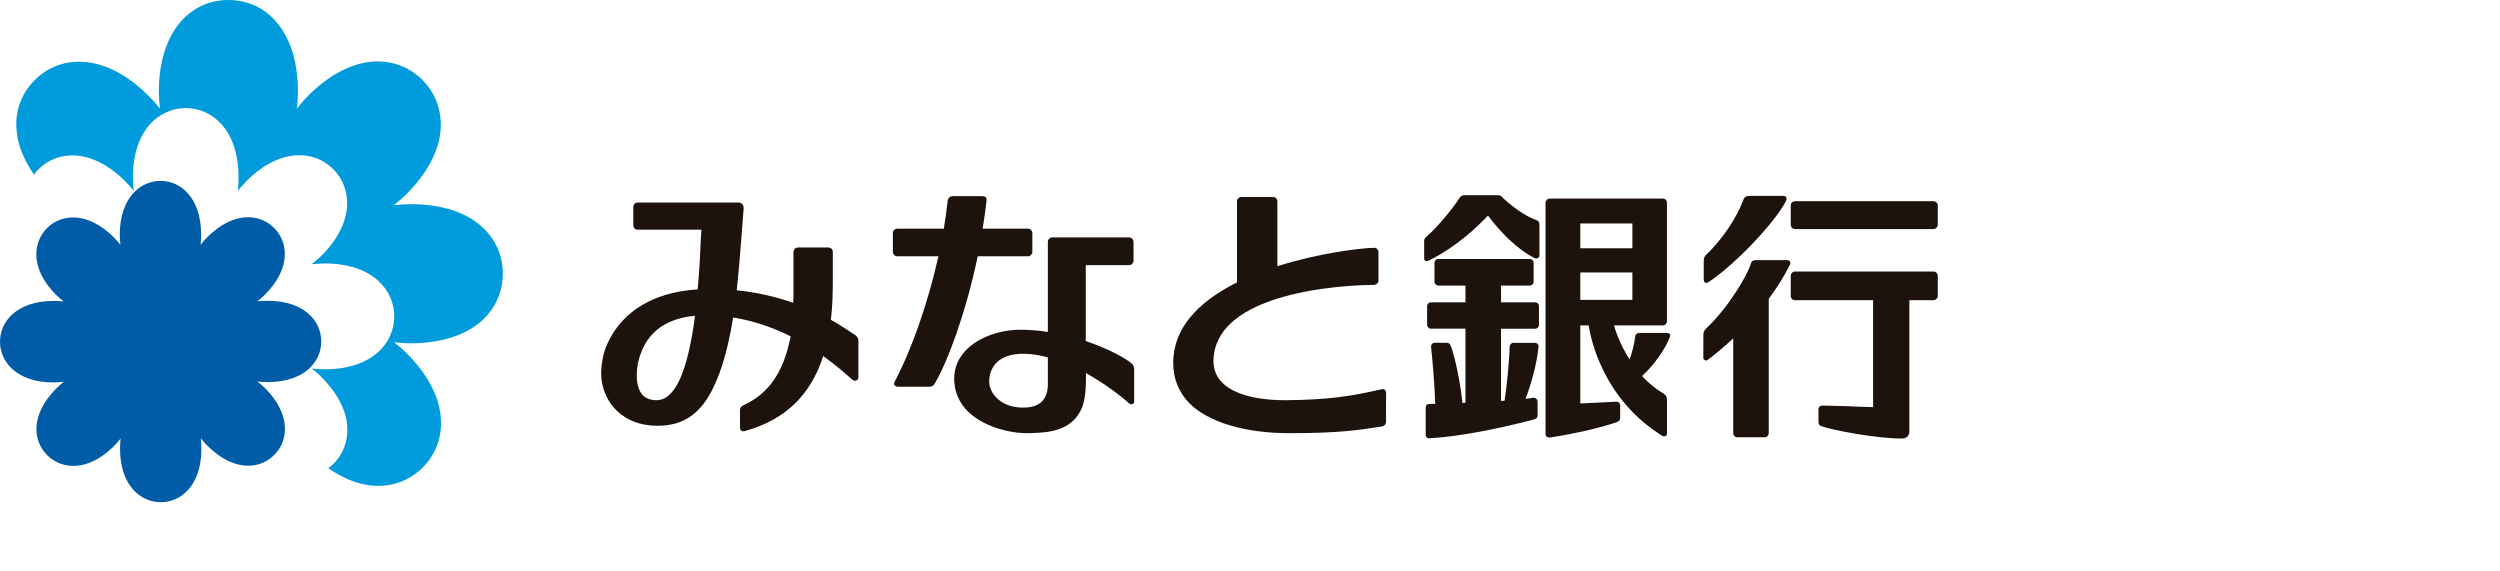
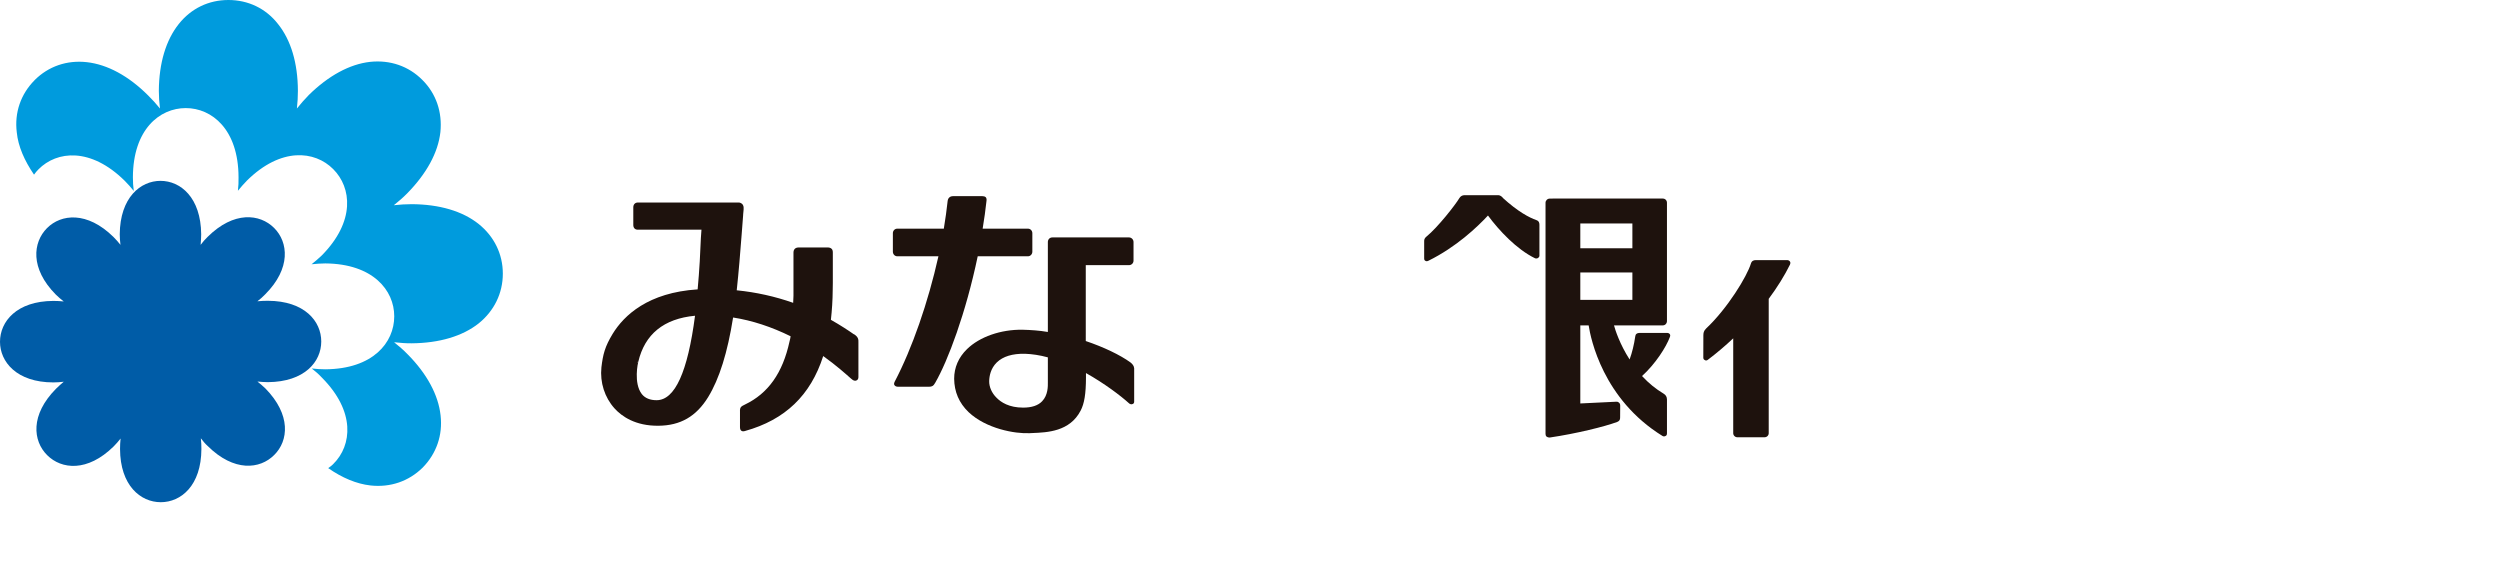
<svg xmlns="http://www.w3.org/2000/svg" version="1.1" id="レイヤー_1" x="0px" y="0px" width="175px" height="40px" viewBox="0 0 175 40" enable-background="new 0 0 175 40" xml:space="preserve">
  <g>
    <path fill="#009BDD" d="M33.509,15.682c-1.134-0.906-2.752-1.379-4.688-1.39c-0.405,0-0.832,0.026-1.254,0.074   c0.334-0.268,0.651-0.539,0.936-0.83c1.354-1.381,2.163-2.846,2.325-4.289c0.14-1.388-0.292-2.69-1.265-3.654   c-0.967-0.972-2.265-1.411-3.657-1.263c-1.432,0.16-2.919,0.972-4.288,2.319c-0.292,0.295-0.566,0.614-0.835,0.946   c0.049-0.425,0.07-0.842,0.07-1.244C20.845,4.419,20.368,2.81,19.46,1.68C18.606,0.583,17.36,0,15.989,0   c-1.373,0-2.603,0.583-3.475,1.68c-0.9,1.13-1.382,2.74-1.395,4.672c0,0.402,0.028,0.834,0.079,1.244   c-0.26-0.321-0.535-0.628-0.831-0.917C8.999,5.311,7.516,4.515,6.084,4.352C4.686,4.195,3.395,4.639,2.421,5.61v0.009H2.417   c-0.963,0.97-1.414,2.264-1.242,3.65c0.095,0.972,0.534,1.973,1.206,2.956c0.1-0.133,0.194-0.26,0.311-0.37   c0.004-0.004,0.004-0.004,0.004-0.004H2.7l-0.009,0.004c1.293-1.306,3.661-1.546,6.037,0.798c0.225,0.224,0.431,0.46,0.636,0.714   c-0.04-0.325-0.065-0.638-0.061-0.959c0.011-3.346,1.867-4.842,3.701-4.842c1.83,0,3.688,1.496,3.694,4.842   c0.007,0.309-0.006,0.634-0.044,0.946c0.204-0.249,0.41-0.485,0.634-0.715c2.378-2.347,4.744-2.096,6.033-0.805l-0.004-0.015   l0.004,0.015c1.297,1.293,1.559,3.663-0.796,6.046c-0.223,0.215-0.476,0.426-0.716,0.619c0.327-0.033,0.64-0.06,0.961-0.06   c3.34,0.026,4.827,1.882,4.827,3.701c0,1.841-1.487,3.688-4.827,3.711c-0.31,0-0.634-0.023-0.95-0.058   c0.255,0.194,0.496,0.406,0.711,0.638c2.362,2.372,2.108,4.745,0.811,6.036l-0.004,0.007l-0.017,0.006l0.021-0.013   c-0.114,0.124-0.238,0.208-0.367,0.302c0.98,0.684,1.988,1.104,2.951,1.212c1.398,0.156,2.685-0.291,3.656-1.244   c0.968-0.984,1.417-2.271,1.259-3.66c-0.156-1.432-0.958-2.922-2.319-4.289c-0.285-0.295-0.606-0.57-0.936-0.832   c0.416,0.042,0.831,0.082,1.235,0.075c1.936-0.016,3.554-0.497,4.688-1.395c1.08-0.872,1.689-2.106,1.689-3.483   C35.198,17.782,34.588,16.548,33.509,15.682" />
    <path fill="#005CA7" d="M22.488,23.904c0-1.409-1.157-2.84-3.734-2.849c-0.236,0-0.485,0.009-0.735,0.034   c0.195-0.144,0.372-0.311,0.545-0.485c1.821-1.823,1.618-3.657,0.625-4.647c-0.999-0.997-2.816-1.198-4.652,0.621   c-0.177,0.169-0.337,0.355-0.493,0.561c0.019-0.26,0.039-0.503,0.039-0.74c-0.021-2.571-1.443-3.739-2.849-3.739   c-1.398,0-2.831,1.167-2.852,3.739c0,0.237,0.021,0.492,0.05,0.74c-0.156-0.197-0.324-0.385-0.494-0.556   c-1.838-1.807-3.661-1.604-4.643-0.618l-0.017,0.017L3.27,15.984l0.025-0.02C2.294,16.967,2.1,18.791,3.9,20.614   c0.181,0.176,0.367,0.339,0.562,0.487c-0.241-0.024-0.488-0.037-0.733-0.037C1.157,21.077,0,22.514,0,23.925   c0,1.395,1.157,2.84,3.729,2.844c0.251,0,0.492-0.018,0.733-0.047c-0.186,0.156-0.372,0.325-0.535,0.485   c-1.823,1.836-1.628,3.659-0.623,4.656c0.997,0.995,2.814,1.195,4.651-0.613c0.173-0.173,0.338-0.362,0.486-0.553   c-0.026,0.241-0.038,0.49-0.038,0.735c0.012,2.559,1.437,3.722,2.851,3.722h-0.038h0.038c1.416,0,2.835-1.163,2.844-3.722   c0.008-0.245-0.016-0.494-0.039-0.753c0.15,0.198,0.304,0.387,0.484,0.545c1.835,1.818,3.652,1.629,4.651,0.626l0,0l0.006-0.008   l-0.006,0.008c1.007-0.995,1.193-2.813-0.619-4.662c-0.174-0.162-0.351-0.318-0.554-0.48c0.254,0.023,0.495,0.043,0.731,0.043   C21.331,26.731,22.488,25.314,22.488,23.904" />
    <path fill="#1E120D" d="M59.806,23.411l-0.059-0.027c-0.353-0.249-0.896-0.606-1.584-0.997c0.074-0.665,0.123-1.366,0.127-2.1   c0-0.29,0.008-0.4,0.008-0.481c0-0.05,0-0.09,0-0.147v-1.984c0-0.101-0.021-0.198-0.081-0.255   c-0.063-0.062-0.156-0.098-0.276-0.098h-2.026c-0.245,0-0.372,0.135-0.372,0.364v3.017c-0.01,0.157-0.017,0.325-0.021,0.495   c-1.268-0.446-2.594-0.741-3.951-0.877c0.14-1.302,0.246-2.619,0.343-3.882l0.103-1.343l0.004-0.088l0.032-0.341V14.66   c0-0.021,0-0.084,0-0.084c0.01-0.106-0.025-0.216-0.097-0.296c-0.072-0.063-0.173-0.113-0.283-0.105h-7.017   c-0.198,0-0.325,0.136-0.325,0.334v1.24c0,0.209,0.124,0.33,0.314,0.33h4.458l-0.041,0.573c-0.036,0.963-0.1,2.243-0.226,3.604   c-3.467,0.222-5.15,1.813-5.946,3.107c-0.549,0.905-0.681,1.435-0.791,2.351c-0.109,1.057,0.228,2.105,0.913,2.868   c0.515,0.571,1.474,1.236,3.074,1.22c1.544-0.012,2.648-0.648,3.483-2.003c0.79-1.291,1.358-3.12,1.748-5.574   c1.341,0.21,2.692,0.656,4.026,1.313c-0.015,0.116-0.042,0.24-0.078,0.372c-0.478,2.197-1.492,3.629-3.115,4.406   c-0.272,0.132-0.367,0.178-0.351,0.511v1.082c0,0.136,0.049,0.211,0.093,0.241c0.063,0.05,0.161,0.055,0.272,0.016   c2.786-0.779,4.578-2.486,5.461-5.243c0.929,0.669,1.593,1.265,1.917,1.553l0.091,0.075c0.099,0.09,0.218,0.127,0.319,0.081   c0.084-0.034,0.137-0.124,0.137-0.226v-2.441C60.098,23.77,60.081,23.596,59.806,23.411 M44.677,25.337   c0.454-1.946,1.791-3.031,3.975-3.235c-0.511,3.928-1.405,5.912-2.691,5.912c-0.454,0-0.803-0.14-1.033-0.427   C44.331,26.818,44.665,25.363,44.677,25.337z M44.623,25.331l0.055,0.006l-0.068,0.037C44.614,25.337,44.63,25.328,44.623,25.331" />
    <path fill="#1E120D" d="M71.96,17.94c0.165,0,0.304-0.146,0.304-0.32v-1.3c0-0.173-0.139-0.314-0.304-0.314h-3.175   c0.112-0.666,0.203-1.329,0.271-1.954c0.015-0.123-0.007-0.182-0.049-0.241c-0.063-0.064-0.16-0.08-0.239-0.08h-2.046   c-0.218-0.003-0.361,0.122-0.387,0.338c-0.07,0.604-0.15,1.254-0.268,1.937h-3.262c-0.167,0-0.304,0.142-0.304,0.314v1.3   c0,0.175,0.137,0.32,0.304,0.32h2.885c-0.727,3.239-1.833,6.436-3.064,8.782c-0.062,0.127-0.045,0.194-0.015,0.237   c0.051,0.069,0.123,0.111,0.232,0.111h2.213c0.163,0,0.288-0.044,0.412-0.281c0.883-1.528,2.136-4.855,2.972-8.849H71.96" />
    <path fill="#1E120D" d="M79.138,25.374c-0.718-0.524-1.897-1.086-3.134-1.501V18.56h3.029c0.167,0,0.314-0.135,0.314-0.313v-1.305   c0-0.18-0.147-0.322-0.314-0.322H73.66c-0.179,0-0.31,0.142-0.31,0.322v6.296c-0.595-0.103-1.185-0.141-1.768-0.157   c-1.519-0.025-3.01,0.494-3.893,1.359c-0.592,0.576-0.898,1.289-0.898,2.071c0.011,0.916,0.34,1.694,1.01,2.338   c1.225,1.159,3.238,1.525,4.286,1.473l0.186-0.009c1.042-0.043,2.609-0.103,3.368-1.563c0.262-0.494,0.374-1.178,0.377-2.327   c0,0,0-0.182,0-0.309c1.306,0.735,2.428,1.587,3.002,2.107c0.076,0.079,0.189,0.1,0.27,0.058c0.067-0.021,0.102-0.086,0.102-0.158   v-2.24c0,0,0,0,0-0.013C79.398,25.792,79.411,25.59,79.138,25.374 M73.35,26.23c0,0,0,0.424,0,0.412c0,0.033,0,0.065,0,0.122   c0.004,0.264,0.017,0.892-0.402,1.325c-0.285,0.3-0.734,0.444-1.331,0.444c-0.976,0-1.55-0.372-1.861-0.694   c-0.331-0.324-0.521-0.759-0.513-1.164c0.009-0.353,0.102-0.884,0.533-1.306c0.435-0.421,1.094-0.622,1.969-0.605   c0.494,0.016,1.039,0.097,1.605,0.251V26.23" />
-     <path fill="#1E120D" d="M96.699,27.25c-2.116,0.489-3.735,0.736-6.645,0.764c-1.21,0.013-3.407-0.139-4.499-1.23   c-0.415-0.418-0.614-0.939-0.613-1.546c0.114-5.33,11.122-5.299,11.233-5.294c0.098,0,0.17-0.04,0.223-0.096   c0.06-0.053,0.095-0.139,0.095-0.22v-1.996c0-0.074-0.035-0.147-0.087-0.199c-0.053-0.061-0.133-0.093-0.238-0.086   c-0.96,0.021-3.859,0.368-6.751,1.288v-4.536c0-0.173-0.142-0.309-0.304-0.309h-2.209c-0.164,0-0.313,0.135-0.313,0.309v5.667   c-2.944,1.479-4.445,3.349-4.466,5.595c-0.01,1.113,0.37,2.084,1.132,2.867c1.327,1.324,3.867,2.094,6.988,2.094   c3.468,0,4.673-0.194,6.472-0.465c0.195-0.04,0.304-0.153,0.304-0.358l0.004-2c0-0.092-0.036-0.173-0.09-0.214   C96.885,27.241,96.802,27.223,96.699,27.25" />
    <path fill="#1E120D" d="M107.543,15.406c-0.485-0.171-1.278-0.579-2.354-1.561v-0.018c-0.17-0.165-0.252-0.165-0.369-0.165   c-0.012,0-0.024,0-0.046,0h-0.955h-0.02c-0.056,0-1.171,0-1.285,0c-0.156,0-0.283,0.081-0.359,0.207   c-0.273,0.461-1.504,2.041-2.314,2.702c-0.136,0.112-0.149,0.205-0.149,0.333v1.189c0,0.082,0.03,0.145,0.087,0.165   c0.054,0.037,0.121,0.037,0.199,0c1.962-0.963,3.445-2.378,4.18-3.172c0.773,1.051,2.016,2.37,3.281,2.986   c0.065,0.034,0.158,0.029,0.229-0.015c0.055-0.043,0.092-0.102,0.092-0.15v-2.172C107.759,15.614,107.735,15.471,107.543,15.406" />
-     <path fill="#1E120D" d="M107.47,21.162h-2.396V19.99h2.007c0.148,0,0.273-0.121,0.273-0.281v-1.31c0-0.153-0.125-0.27-0.273-0.27   h-6.396c-0.148,0-0.271,0.117-0.271,0.27v1.31c0,0.16,0.123,0.281,0.271,0.281h1.897v1.172h-2.423   c-0.138,0-0.261,0.113-0.261,0.265v1.315c0,0.143,0.123,0.266,0.261,0.266h2.423v5.185l-0.216,0.013   c-0.099-1.217-0.529-3.331-0.824-4.021c-0.089-0.191-0.203-0.191-0.33-0.191l-0.783,0.003c-0.078,0-0.144,0.033-0.193,0.081   c-0.042,0.055-0.063,0.118-0.063,0.196c0.072,0.618,0.262,2.753,0.292,3.994l-0.406,0.007c-0.164,0.004-0.26,0.104-0.26,0.268   v1.894c0,0.082,0.015,0.135,0.07,0.186c0.029,0.045,0.107,0.055,0.189,0.055c1.887-0.105,4.485-0.572,7.322-1.318   c0.162-0.042,0.251-0.11,0.251-0.32v-0.923c0-0.107-0.047-0.174-0.087-0.201c-0.059-0.063-0.131-0.076-0.226-0.073   c-0.145,0.035-0.327,0.05-0.53,0.073c0.356-0.925,0.792-2.396,0.908-3.64c0.011-0.087-0.01-0.15-0.062-0.196   c-0.04-0.048-0.108-0.081-0.198-0.081h-1.495c-0.154,0-0.265,0.118-0.269,0.271c-0.011,0.932-0.203,2.814-0.353,3.786l-0.247,0.004   v-5.049h2.396c0.143,0,0.258-0.123,0.258-0.266v-1.315C107.728,21.275,107.612,21.162,107.47,21.162" />
    <path fill="#1E120D" d="M116.688,23.304h-1.924c-0.176,0-0.284,0.087-0.298,0.252c-0.081,0.559-0.216,1.121-0.394,1.606   c-0.688-1.068-1.006-2.065-1.092-2.385h3.415c0.169,0,0.292-0.139,0.292-0.303v-8.283c0-0.161-0.123-0.292-0.292-0.292h-7.714   v0.003h-0.201c-0.167,0-0.293,0.141-0.293,0.289v16.183c0,0.067,0.017,0.133,0.069,0.185c0.047,0.03,0.116,0.067,0.184,0.063   h-0.012c0.012,0.005,0.028,0.005,0.052,0.005c1.846-0.271,3.856-0.766,4.725-1.092c0.204-0.083,0.204-0.219,0.204-0.337   l0.006-0.808c0-0.088-0.03-0.157-0.086-0.208c-0.053-0.044-0.113-0.07-0.196-0.062c-0.782,0.042-1.783,0.085-2.511,0.122v-5.465   h0.584c0.144,0.932,0.999,5.163,5.168,7.74c0.068,0.041,0.148,0.041,0.218,0c0.062-0.025,0.096-0.087,0.096-0.185v-2.371   c0-0.169-0.081-0.318-0.238-0.407c-0.528-0.313-1.051-0.736-1.507-1.231c0.938-0.854,1.686-2.019,1.952-2.74   c0.04-0.103,0.013-0.166-0.011-0.192C116.844,23.334,116.78,23.304,116.688,23.304 M110.622,19.073h3.645v1.919h-3.645V19.073z    M110.622,15.644h3.645v1.734h-3.645V15.644z" />
-     <path fill="#1E120D" d="M119.35,19.777c0.071,0.034,0.146,0.028,0.24-0.026c1.99-1.313,4.746-4.31,5.429-5.682   c0.051-0.1,0.051-0.195,0.009-0.258c-0.03-0.064-0.099-0.098-0.174-0.098h-2.43c-0.181,0-0.314,0.087-0.376,0.241   c-0.473,1.301-1.503,2.823-2.627,3.892c-0.105,0.101-0.16,0.245-0.16,0.413v1.302C119.261,19.698,119.315,19.756,119.35,19.777" />
    <path fill="#1E120D" d="M125.091,18.207h-2.163c-0.147,0-0.301,0.032-0.364,0.241c-0.274,0.901-1.634,3.134-3.135,4.547   c-0.179,0.178-0.189,0.313-0.194,0.474v0.012l-0.004,1.551c0,0.089,0.039,0.148,0.102,0.169c0.067,0.056,0.148,0.037,0.216-0.015   c0.614-0.463,1.208-0.97,1.776-1.502v6.638c0,0.16,0.133,0.288,0.294,0.288h1.893c0.169,0,0.298-0.128,0.298-0.288v-9.404   c0.61-0.819,1.12-1.648,1.484-2.387c0.039-0.092,0.046-0.165,0-0.225C125.259,18.246,125.183,18.207,125.091,18.207" />
-     <path fill="#1E120D" d="M135.342,19.007h-9.689c-0.164,0-0.3,0.133-0.3,0.306v1.409c0,0.16,0.136,0.292,0.3,0.292h5.463v7.482   c-0.516-0.009-1.221-0.033-1.909-0.067l-1.631-0.039c-0.083,0-0.148,0.022-0.212,0.073c-0.046,0.041-0.072,0.113-0.072,0.188v0.85   c0,0.132,0.014,0.263,0.212,0.334c0.752,0.283,3.946,0.874,5.61,0.862c-0.01,0,0.024,0,0.024,0c0.158,0,0.281-0.038,0.379-0.139   c0.081-0.077,0.136-0.206,0.136-0.33v-9.215h1.689c0.153,0,0.303-0.132,0.303-0.292v-1.409   C135.645,19.14,135.495,19.007,135.342,19.007" />
-     <path fill="#1E120D" d="M135.342,14.085h-9.689c-0.164,0-0.3,0.135-0.3,0.296v1.355c0,0.161,0.136,0.298,0.3,0.298h9.689   c0.153,0,0.303-0.138,0.303-0.298v-1.355C135.645,14.221,135.495,14.085,135.342,14.085" />
  </g>
</svg>